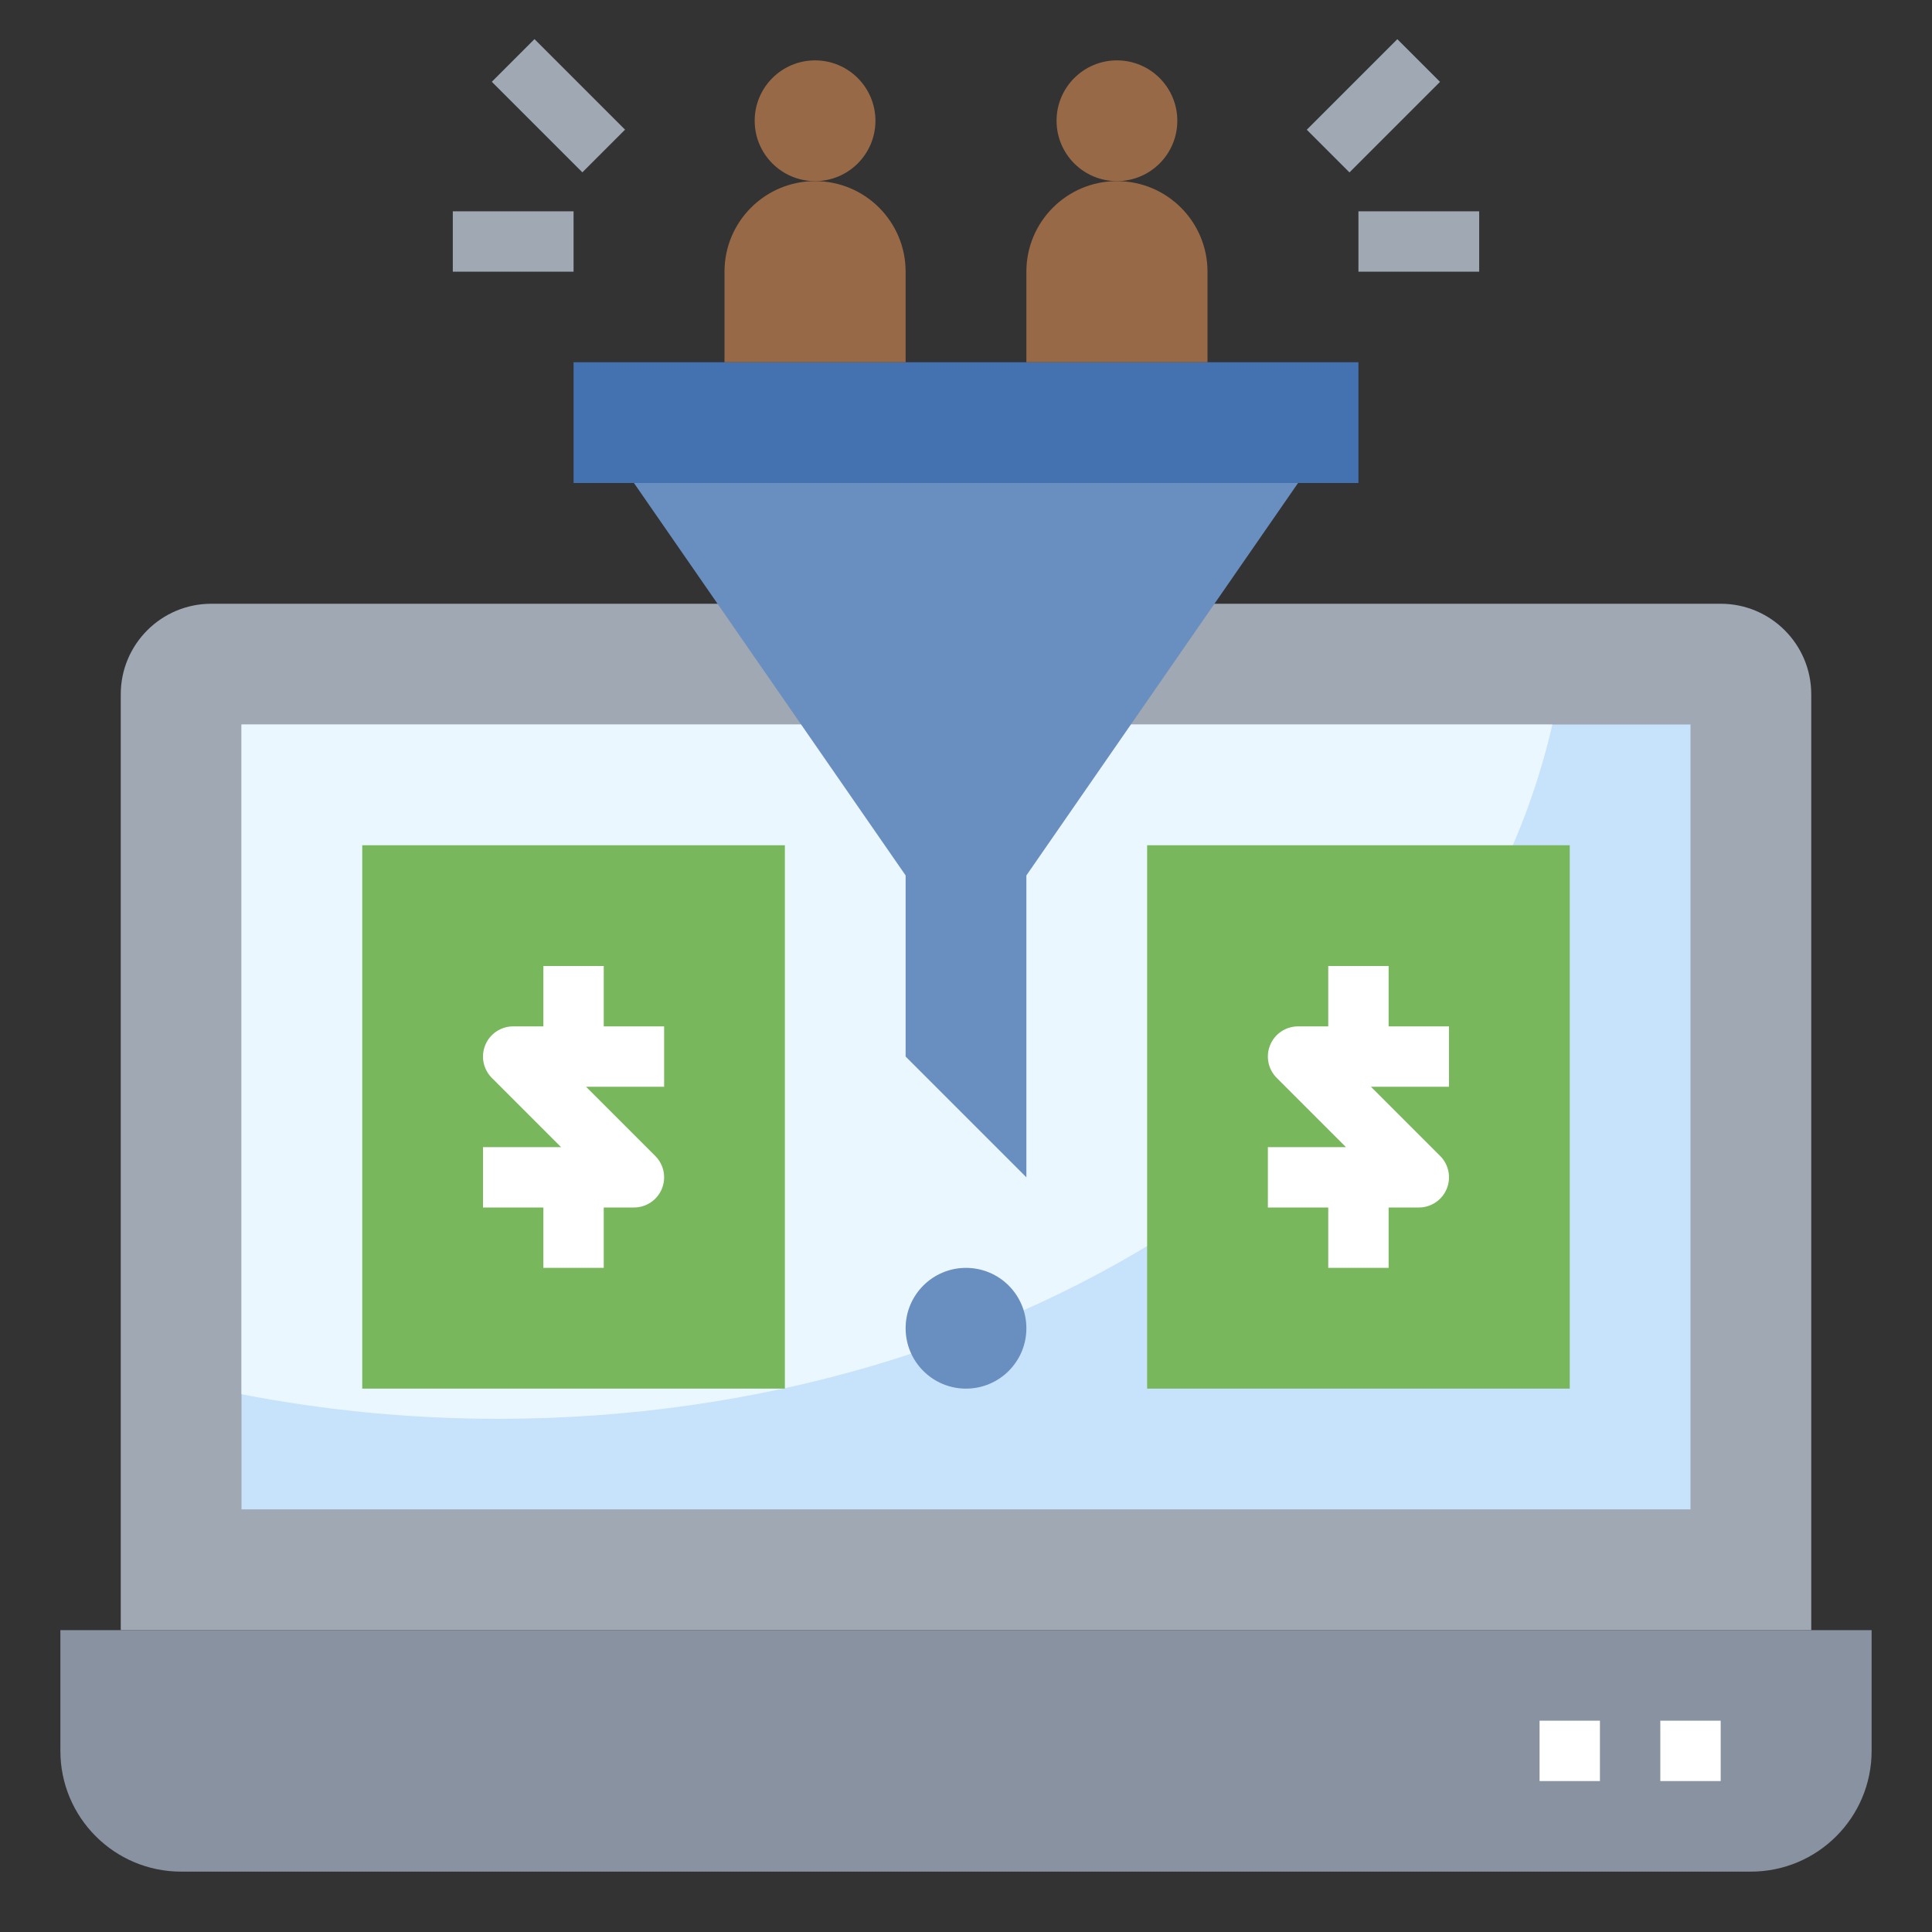
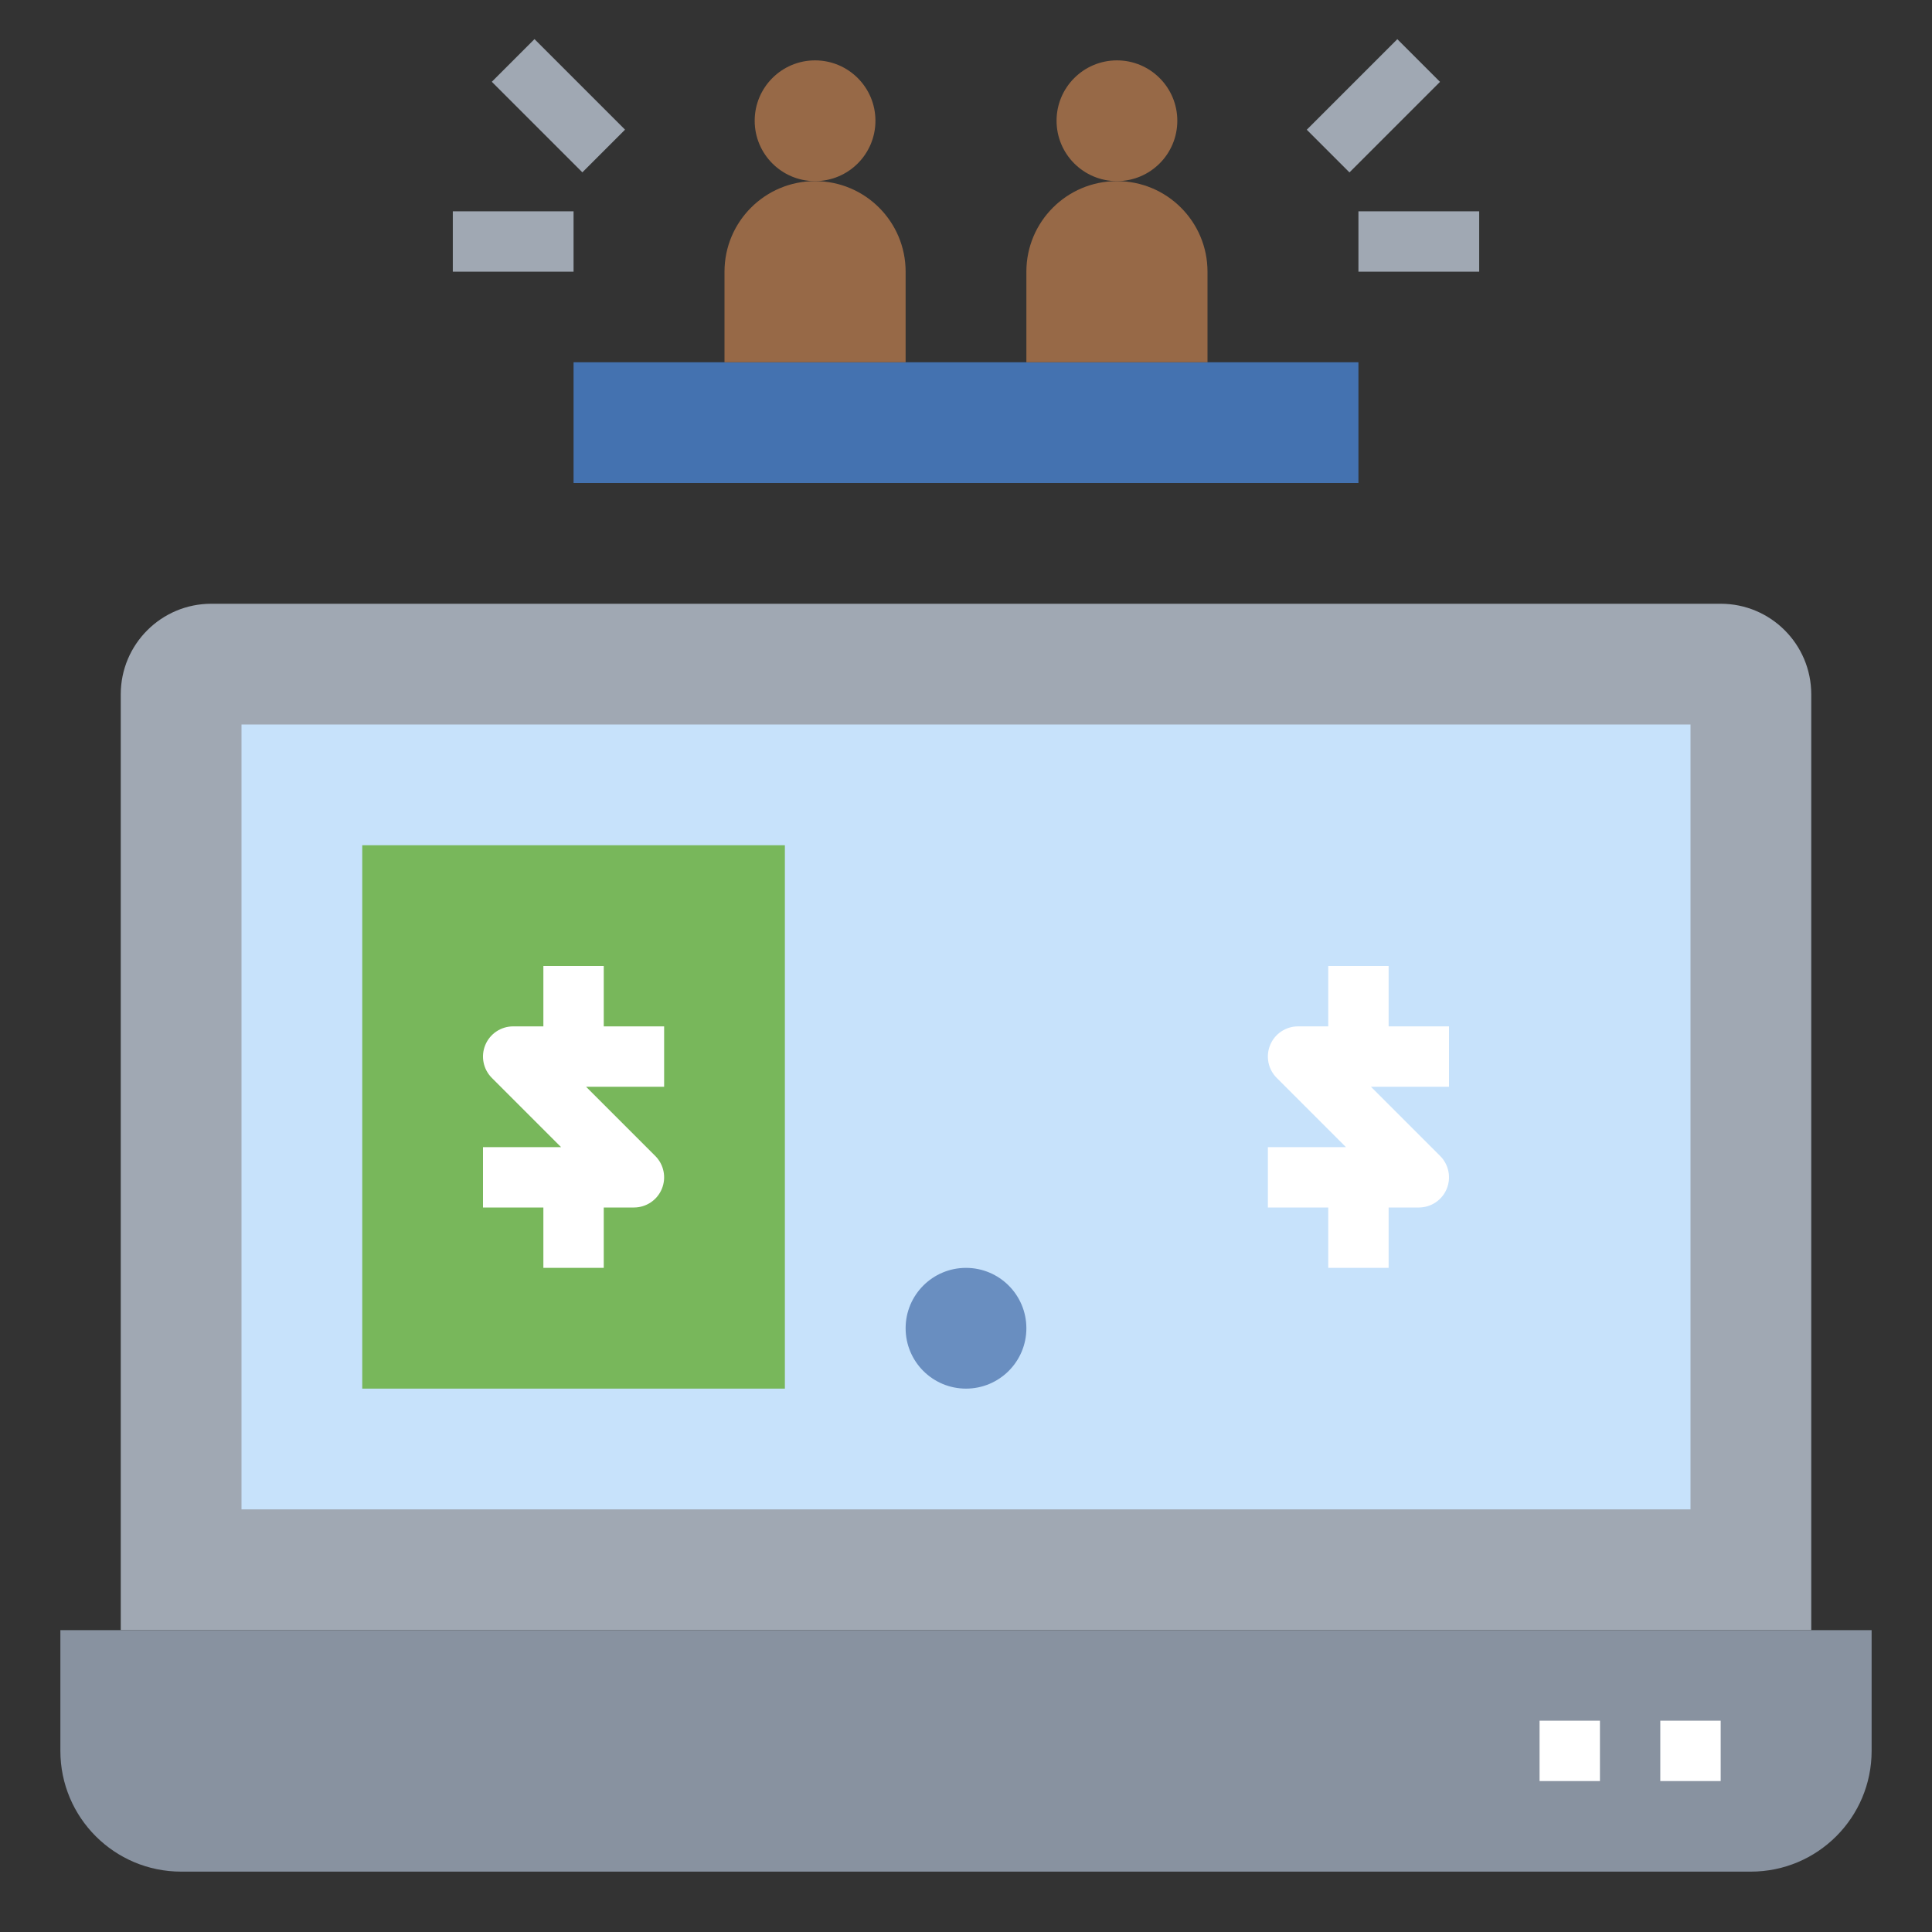
<svg xmlns="http://www.w3.org/2000/svg" id="Layer_3" height="512" viewBox="0 0 64 64" width="512">
  <rect x="0" y="0" width="64" height="64" fill="#333333" stroke="none" />
  <g>
    <path d="m60 54h-56v-31c0-1.657 1.343-3 3-3h50c1.657 0 3 1.343 3 3z" fill="#a0a8b3" />
    <path d="m8 24h48v26h-48z" fill="#c7e2fb" />
-     <path d="m8 24v22.186c2.724.528 5.569.814 8.5.814 17.441 0 31.934-9.923 34.924-23z" fill="#ebf7fe" />
    <path d="m12 28h14v18h-14z" fill="#78b75b" />
    <path d="m22 34h-2v-2h-2v2h-1c-.404 0-.77.243-.924.617-.155.374-.069.804.217 1.09l2.293 2.293h-2.586v2h2v2h2v-2h1c.404 0 .77-.243.924-.617.155-.374.069-.804-.217-1.09l-2.293-2.293h2.586z" fill="#fff" />
    <path d="m58 62h-52c-2.209 0-4-1.791-4-4v-4h60v4c0 2.209-1.791 4-4 4z" fill="#8892a0" />
    <g>
      <path d="m55 57h2v2h-2z" fill="#fff" />
    </g>
    <g>
      <path d="m51 57h2v2h-2z" fill="#fff" />
    </g>
    <path d="m19 12h26v4h-26z" fill="#4472b0" />
-     <path d="m21 16 9 13v6l4 4v-10l9-13z" fill="#698ec0" />
    <circle cx="32" cy="44" fill="#698ec0" r="2" />
    <g fill="#976947">
      <circle cx="27" cy="4" r="2" />
      <path d="m24 12v-3c0-1.657 1.343-3 3-3 1.657 0 3 1.343 3 3v3z" />
      <circle cx="37" cy="4" r="2" />
      <path d="m34 12v-3c0-1.657 1.343-3 3-3 1.657 0 3 1.343 3 3v3z" />
    </g>
    <g>
      <path d="m43.379 2.5h4.243v2h-4.243z" fill="#a0a8b3" transform="matrix(.707 -.707 .707 .707 10.852 33.199)" />
    </g>
    <g>
      <path d="m45 7h4v2h-4z" fill="#a0a8b3" />
    </g>
    <g>
      <path d="m17.5 1.379h2v4.243h-2z" fill="#a0a8b3" transform="matrix(.707 -.707 .707 .707 2.944 14.107)" />
    </g>
    <g>
      <path d="m15 7h4v2h-4z" fill="#a0a8b3" />
    </g>
-     <path d="m38 28h14v18h-14z" fill="#78b75b" />
    <path d="m48 34h-2v-2h-2v2h-1c-.404 0-.77.243-.924.617-.155.374-.069.804.217 1.09l2.293 2.293h-2.586v2h2v2h2v-2h1c.404 0 .77-.243.924-.617.155-.374.069-.804-.217-1.09l-2.293-2.293h2.586z" fill="#fff" />
  </g>
</svg>